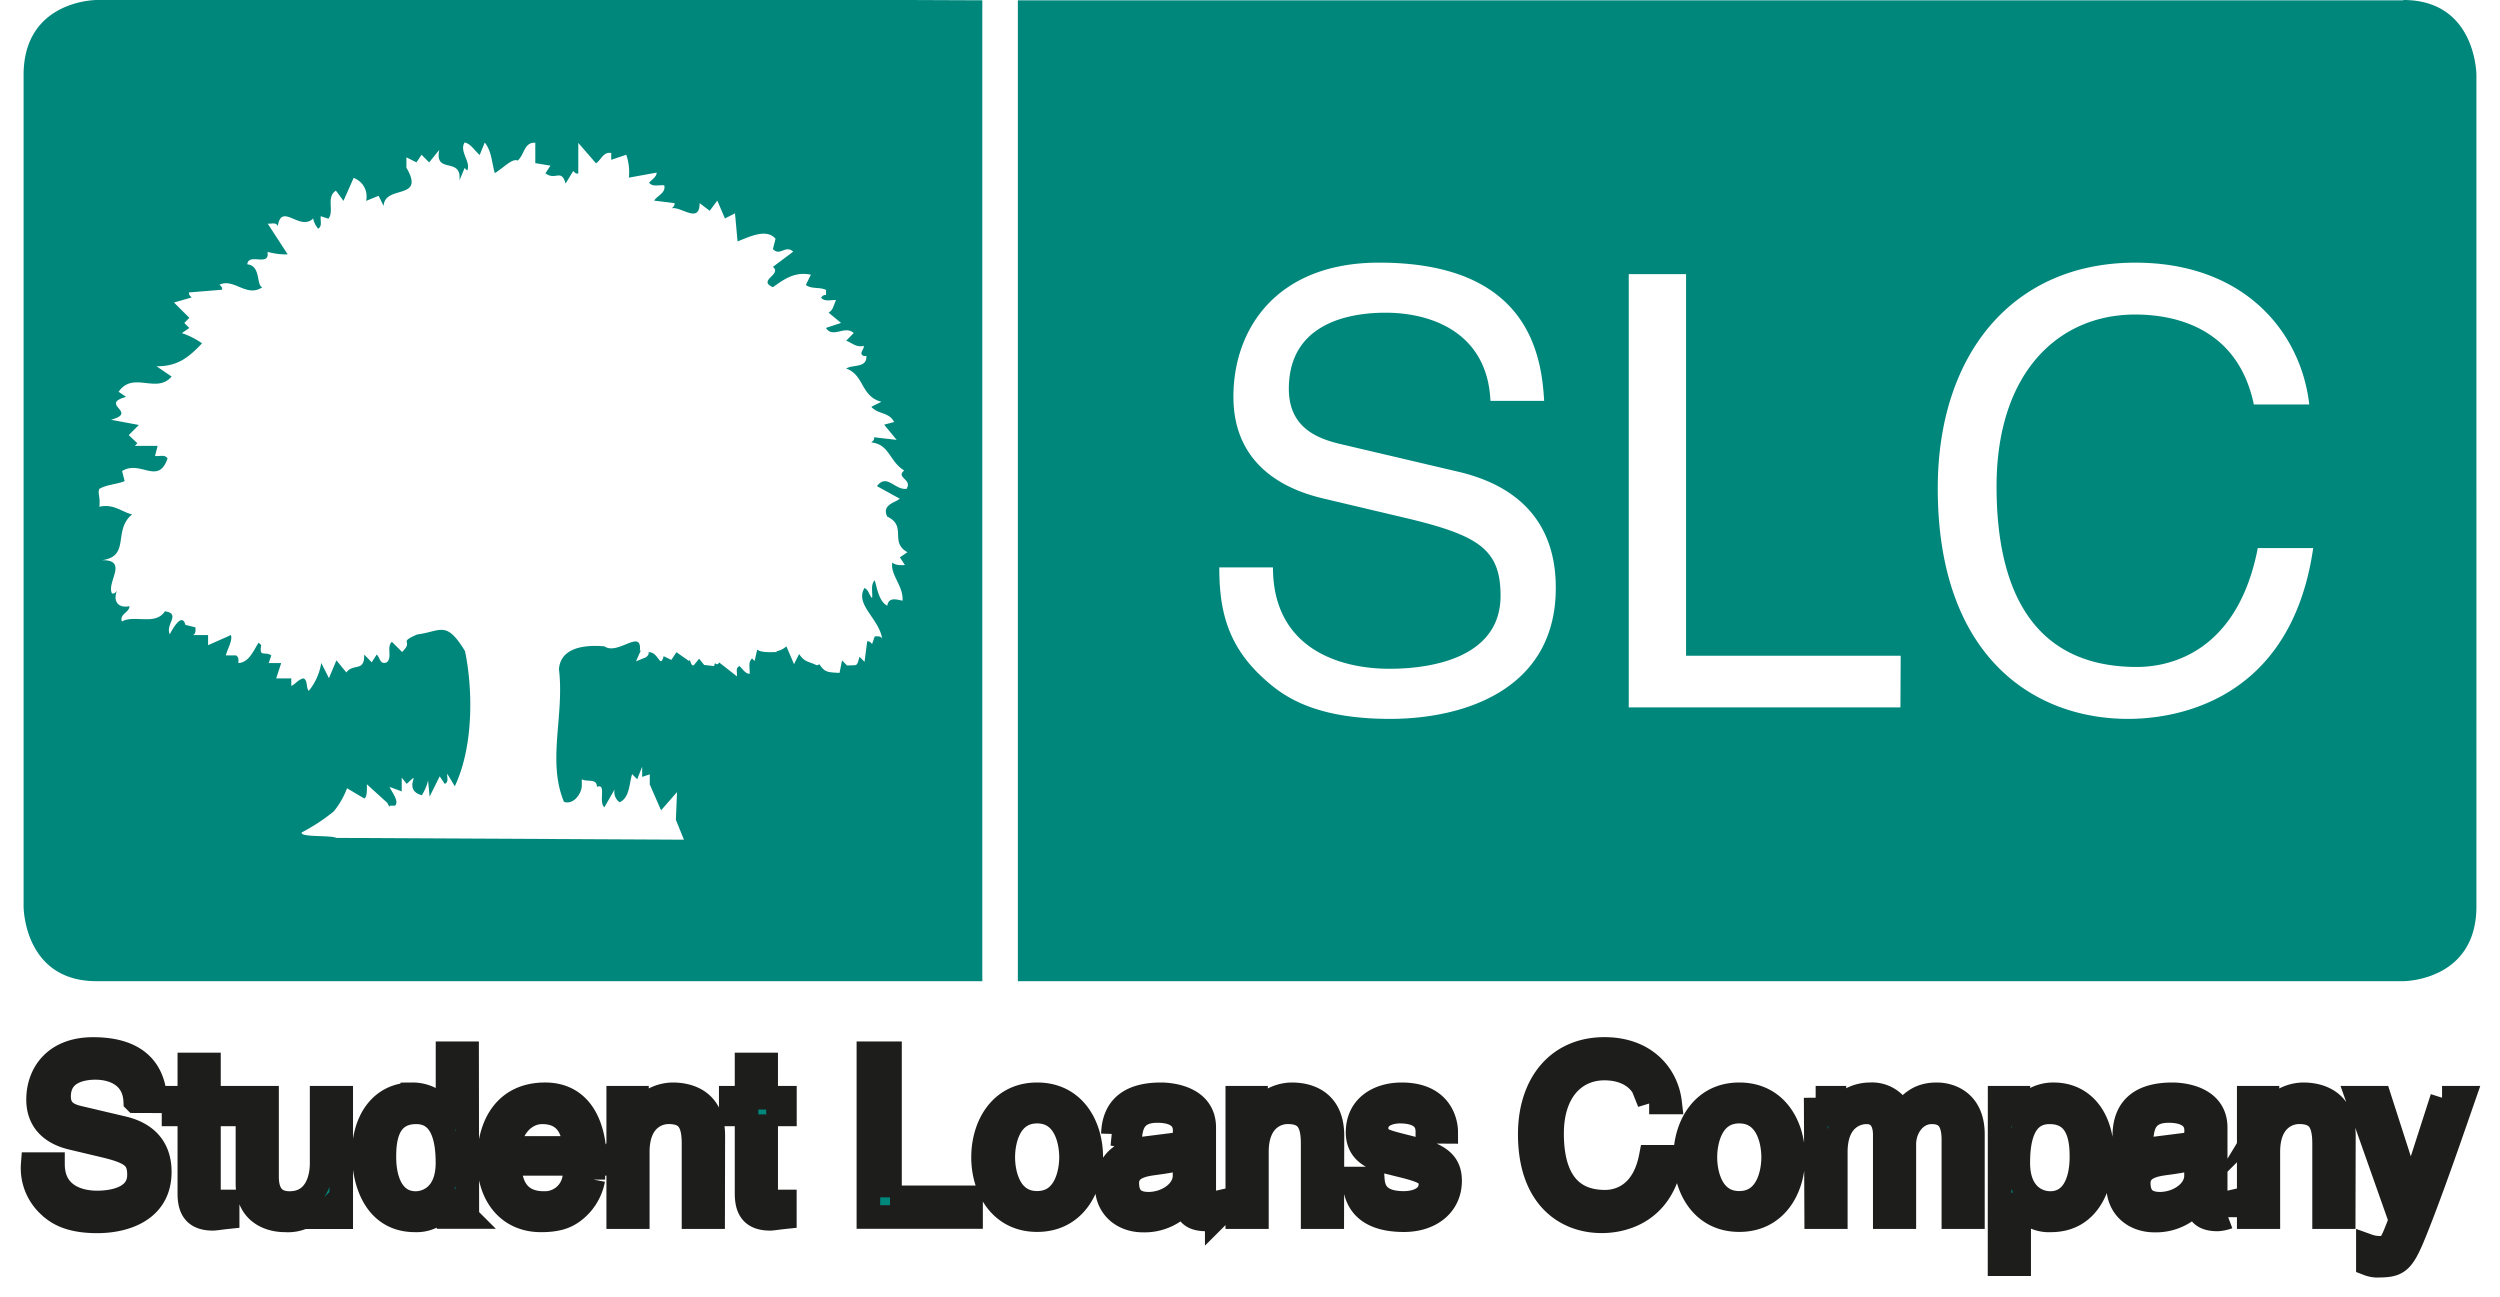
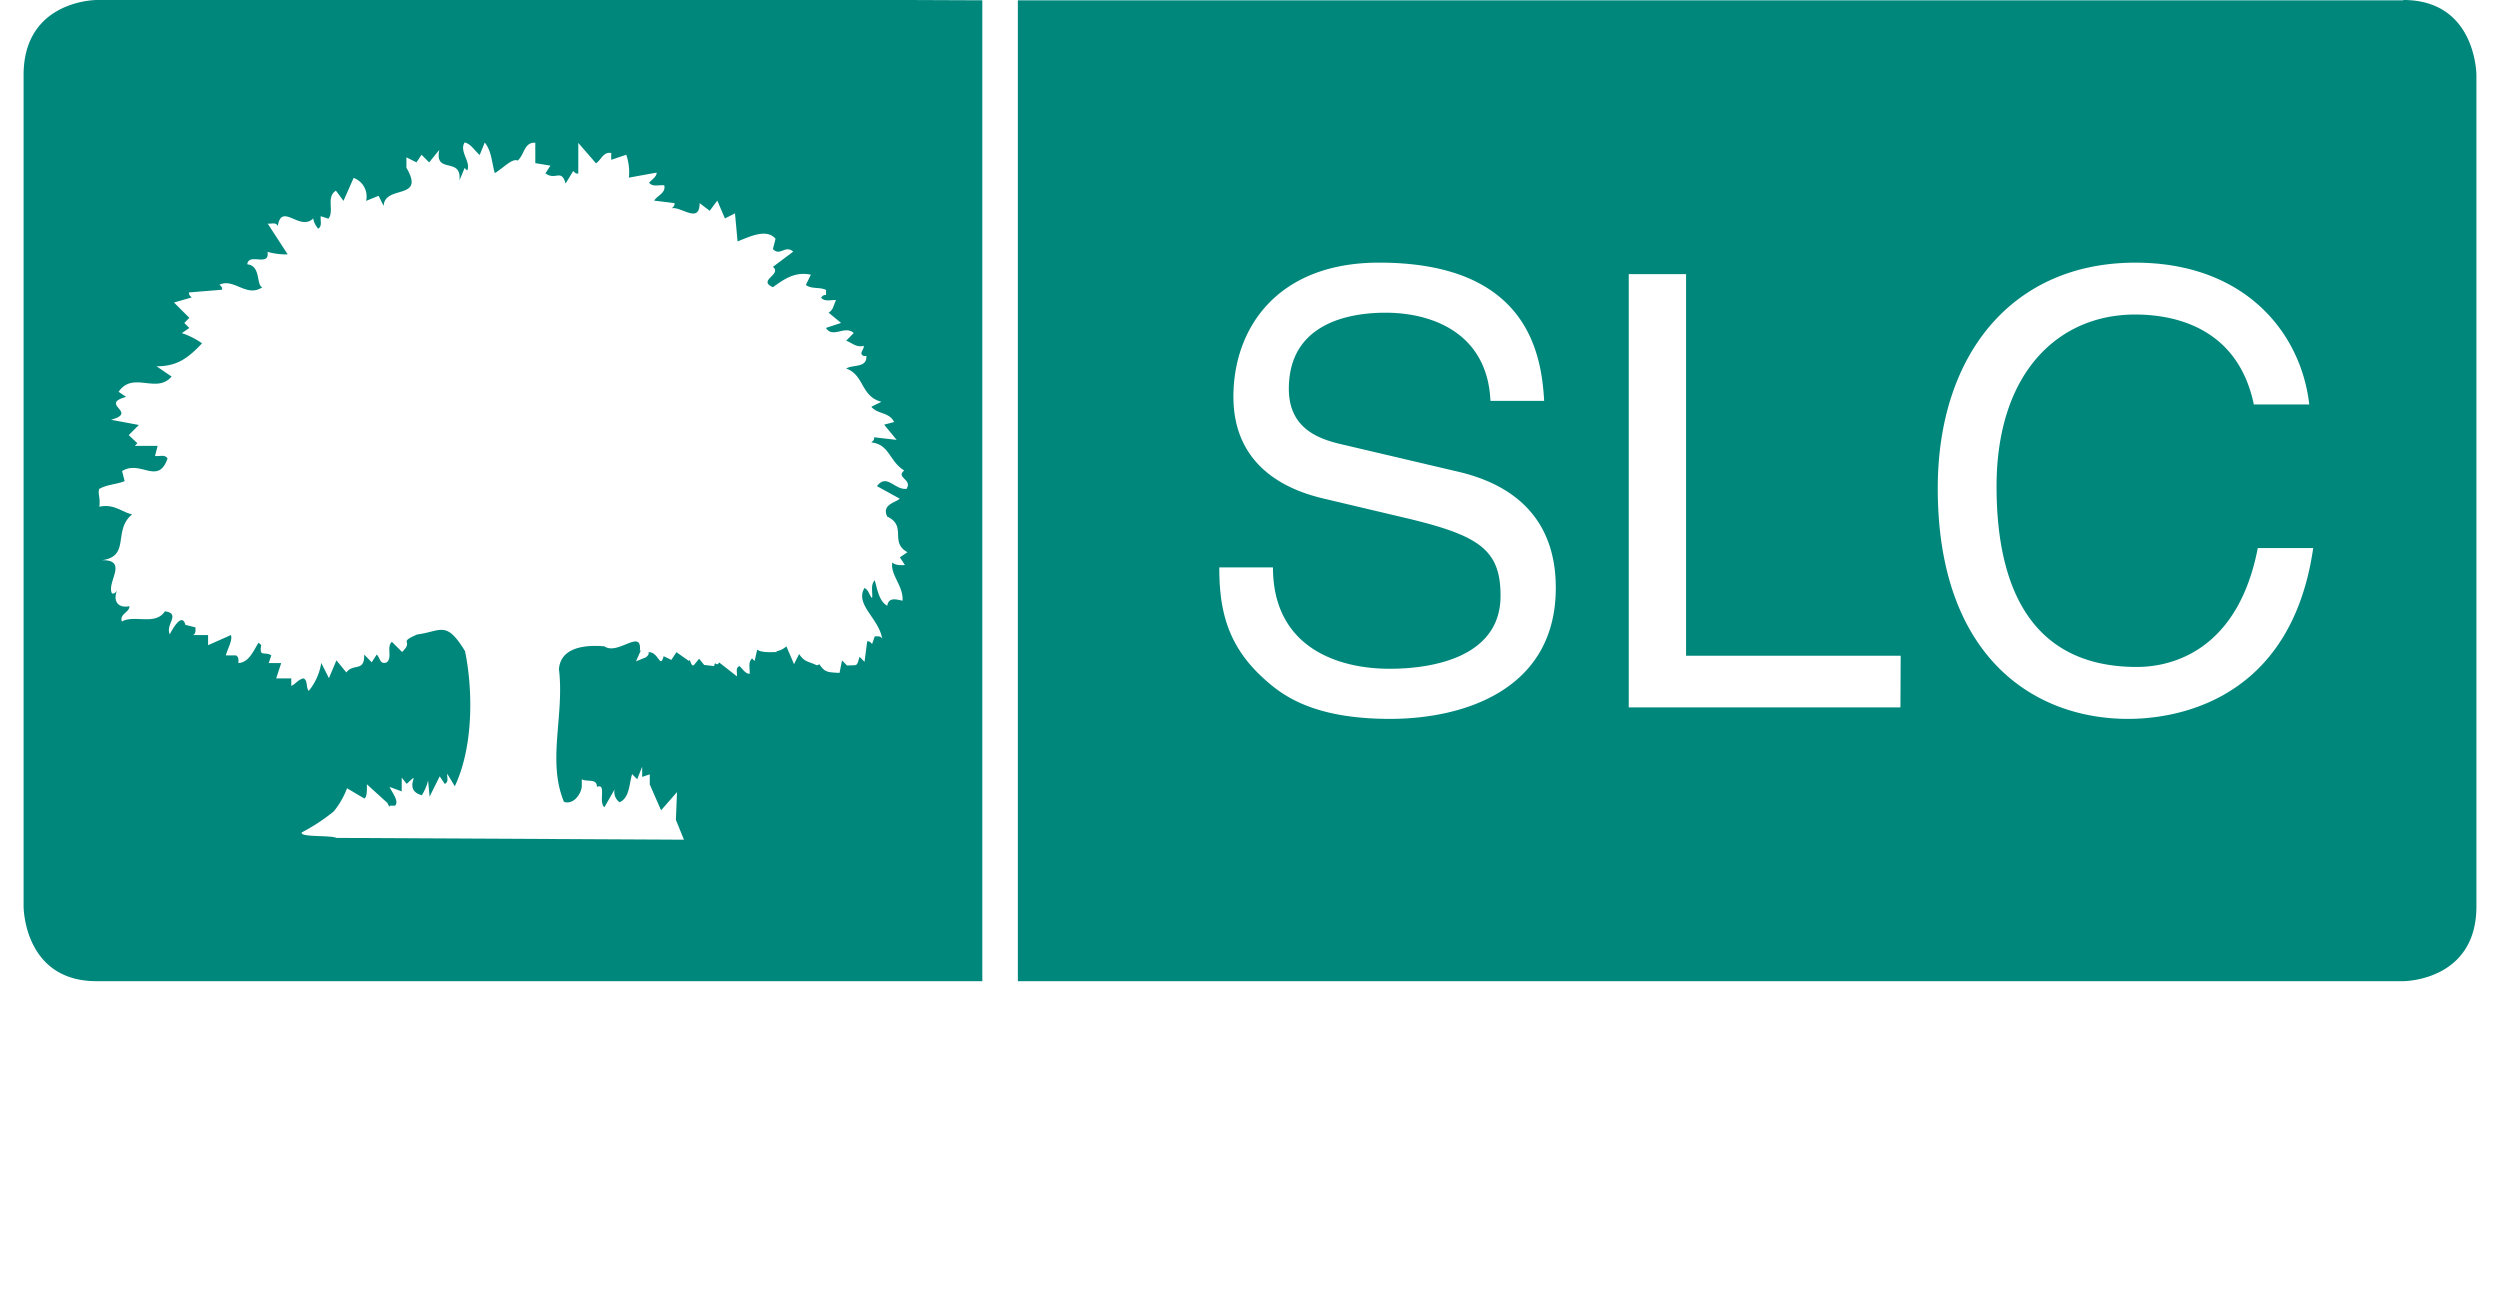
<svg xmlns="http://www.w3.org/2000/svg" width="106" height="55" fill="none">
  <path d="M90.236 30.481c-4.075 0-8.075-2.714-8.075-9.776 0-5.655 3.15-9.568 8.377-9.568 4.623 0 7.023 2.942 7.375 6.011h-2.35c-.675-3.223-3.3-3.812-5.033-3.812-3.25 0-5.876 2.456-5.876 7.292 0 4.325 1.5 7.651 5.95 7.651 1.574 0 4.3-.766 5.126-5.04h2.35c-1.001 6.934-6.5 7.242-7.852 7.242h.008Zm-9.66-.488H69.059v-18.37h2.43v16.181h9.1l-.011 2.189Zm-21.627.488c-3.325 0-4.626-1.024-5.426-1.767-1.526-1.406-1.825-2.942-1.825-4.655h2.276c0 3.326 2.649 4.297 4.95 4.297 1.752 0 4.7-.459 4.7-3.096 0-1.92-.874-2.533-3.825-3.25l-3.677-.87c-1.176-.28-3.825-1.124-3.825-4.324 0-2.865 1.825-5.68 6.175-5.68 6.276 0 6.888 3.837 7 5.86h-2.277c-.124-2.84-2.424-3.737-4.448-3.737-1.526 0-4.1.435-4.1 3.226 0 1.56 1.075 2.072 2.119 2.326l5.126 1.205c2.326.562 4.074 1.995 4.074 4.91 0 4.35-3.95 5.555-7.025 5.555h.008ZM101.903.013H43.157v41.589h58.746s3.097 0 3.097-3.168V3.184S105 0 101.903 0M38.468 20.719c-.506.108-.859-.677-1.285-.106l.964.53c-.159.165-.776.244-.53.759.859.406.083 1.08.859 1.512l-.32.217.211.324c.032 0-.397.053-.53-.109-.108.515.48 1 .43 1.624-.265-.056-.589-.162-.647.215-.344-.188-.426-.706-.53-1.08-.19.186-.08.512-.114.756-.132-.138-.132-.329-.32-.432-.427.7.62 1.294.75 2.16-.05-.136-.212-.107-.316-.107l-.114.324c-.053-.056-.106-.136-.209-.106l-.111.862-.21-.215c-.135.432-.055.342-.53.371l-.214-.217-.106.53c-.53-.029-.617-.024-.86-.371-.064.053-.091.05-.104.032v.016c-.403-.189-.511-.128-.75-.478l-.215.43-.325-.756a.827.827 0 0 1-.438.212l.059.037c-.053-.026-.617.059-.859-.106l-.108.48-.109-.108c-.185.161-.08.432-.103.65-.188 0-.3-.218-.432-.327-.188.082-.077.3-.109.433l-.75-.587c-.132.215-.158-.116-.214.154l-.424-.048-.212-.265-.217.265c-.138.11-.159-.329-.214-.167l-.53-.374-.218.327-.325-.157c-.157.568-.212-.196-.642-.17.03.109-.055.165-.108.215l-.424.173.217-.489-.053.056c.106-1.003-.938.2-1.502-.204-.67-.058-1.854-.027-1.928.97.24 1.948-.51 3.893.214 5.625.403.133.726-.33.755-.653v-.307c.212.132.641-.054.641.323.424-.162.05.653.318.865l.432-.756a.531.531 0 0 0 .212.544c.432-.191.405-.796.53-1.191l.217.215.21-.531v.432l.322-.108v.43l.48 1.095.675-.772-.047 1.178.342.84-14.735-.076c-.265-.125-1.577-.016-1.468-.234.481-.25.936-.548 1.356-.89.239-.295.428-.625.562-.98l.731.433c.138-.053.109-.494.109-.603l.837.762c.074.042.111.28.138.146h.22c.185-.189-.122-.547-.233-.796l.516.19v-.583l.212.265c.729-.687-.249.247.641.48.123-.192.213-.403.265-.625l.064.687.429-.863.214.322c.189-.083.082-.295.106-.43l.32.53c.782-1.647.782-4.024.435-5.727-.808-1.327-1.012-.841-2.032-.709-.855.377-.106.231-.638.743l-.432-.432c-.241.22.03.647-.212.867-.297.133-.297-.22-.432-.326l-.212.326-.32-.326c.026.759-.458.35-.755.759l-.421-.515-.318.756-.326-.647c-.067.436-.25.845-.53 1.186-.13-.162-.024-.4-.21-.53-.216.026-.352.243-.53.32v-.32h-.64l.212-.648h-.53l.111-.326c-.265-.189-.53.106-.426-.433l-.112-.109c-.214.327-.4.839-.858.868 0-.109.03-.265-.106-.326h-.426c.079-.298.296-.65.214-.863l-.967.43v-.43h-.641c.132-.053.106-.217.106-.326l-.427-.106c-.161-.623-.66.398-.66.398-.208-.409.488-.868-.208-.974-.406.621-1.288.133-1.826.433-.106-.327.323-.38.323-.65-.508.106-.699-.244-.53-.653-.05.059-.105.14-.211.114-.247-.461.723-1.432-.432-1.409 1.232-.161.455-1.268 1.285-1.941-.453-.11-.774-.46-1.391-.327.055-.403-.08-.567 0-.756.323-.188.723-.188 1.075-.329l-.11-.427c.778-.488 1.525.618 1.928-.53-.104-.191-.35-.08-.53-.11l.109-.429h-.965l.106-.111-.365-.345.429-.43-1.18-.22c1.18-.324-.529-.647.64-.971l-.319-.215c.612-.894 1.609.106 2.247-.647l-.638-.435c.855 0 1.324-.327 1.928-.974a3.33 3.33 0 0 0-.856-.432l.318-.218-.214-.212.214-.218-.651-.65.75-.214c-.051-.056-.136-.11-.11-.213l1.394-.114c.032-.108-.055-.162-.106-.212.615-.297 1.153.563 1.82.104-.265-.053-.05-.916-.64-.969.052-.514.963.136.857-.53.279.079.567.115.856.108L11.35 9.48c.133.029.348-.083.427.106.162-1.024.938.241 1.502-.324.03.161.104.312.212.435.186-.111.08-.355.109-.53l.323.106c.265-.324-.111-.918.32-1.189l.321.433.43-.974a.838.838 0 0 1 .529.974l.53-.215.212.43c.05-.918 1.793-.215.967-1.621v-.44l.426.214.215-.324.323.324.43-.53c-.218 1.06.963.265.855 1.297l.22-.53.106.11c.183-.352-.35-.814-.106-1.19.265.053.426.352.638.53l.215-.53c.297.376.297.864.426 1.297.329-.189.75-.648.967-.53.297-.245.265-.783.75-.757v.865l.641.106-.21.326c.427.324.669-.217.854.433l.323-.53c.056.052.109.13.215.105V6.06l.752.865c.21-.135.318-.512.644-.435v.286l.638-.215a2.3 2.3 0 0 1 .112.971l1.176-.214c0 .188-.212.294-.32.432.158.19.426.082.643.106.077.326-.294.435-.43.65l.862.106c.021.109-.056.162-.111.218.4-.08 1.178.679 1.178-.218l.427.326.323-.432.323.756.427-.215.109 1.189c.482-.186 1.234-.57 1.61-.11l-.111.433c.297.324.53-.19.861.11l-.861.646c.403.324-.673.568 0 .863.482-.348.938-.672 1.608-.531l-.212.435c.241.186.588.077.856.212v.218c-.109-.024-.162.053-.212.109.162.19.421.082.638.106-.106.188-.106.408-.318.53l.53.435-.643.212c.294.462.808-.132 1.178.218l-.32.326c.241.08.43.3.747.215.026.162-.238.324 0 .433h.111c.027.514-.561.352-.858.53.773.265.614 1.189 1.497 1.409l-.43.212c.265.324.753.215.967.647l-.423.112.53.645-.96-.11c.027.11-.055.163-.114.218.78.085.753.796 1.394 1.191-.37.297.347.38.109.756l.02.014ZM38.534 0H4.094S1 0 1 3.183v35.251s0 3.168 3.094 3.168H41.65V.013L38.534 0Z" fill="#00877C" />
-   <path d="M5.734 46.69c-.048-1.061-.917-1.411-1.682-1.411-.575 0-1.547.164-1.547 1.217 0 .59.405.783.794.878l1.937.457c.877.212 1.539.753 1.539 1.857 0 1.645-1.491 2.098-2.65 2.098-1.255 0-1.748-.387-2.05-.666a2.168 2.168 0 0 1-.688-1.761h.86c0 1.257 1.002 1.626 1.87 1.626.66 0 1.776-.175 1.776-1.173 0-.724-.331-.955-1.447-1.225l-1.388-.33c-.442-.105-1.444-.424-1.444-1.633 0-1.083.69-2.147 2.332-2.147 2.37 0 2.606 1.452 2.649 2.216l-.861-.003ZM8.86 47.25v3.297c0 .396.329.396.5.396h.292v.665c-.302.032-.53.07-.622.07-.822 0-1.002-.473-1.002-1.083V47.25h-.67v-.706h.67v-1.411h.832v1.411h.795v.706H8.86ZM13.684 51.608v-.742l-.018-.019a1.626 1.626 0 0 1-1.569.897c-.726 0-1.605-.356-1.605-1.566v-3.634h.831v3.353c0 .833.416 1.112.954 1.112 1.06 0 1.36-.947 1.36-1.682v-2.783h.831v5.064h-.784ZM17.621 51.009c.53 0 1.351-.358 1.351-1.7 0-.823-.132-2.147-1.324-2.147-1.282 0-1.349 1.247-1.349 1.894 0 1.112.424 1.953 1.325 1.953h-.003Zm2.194.591h-.795v-.697h-.018a1.48 1.48 0 0 1-1.407.84c-1.682 0-2.173-1.612-2.173-2.822 0-1.42.747-2.523 2.059-2.523a1.669 1.669 0 0 1 1.475.862l.019-.069v-2.533h.83l.01 6.942ZM24.363 48.672c-.045-.796-.368-1.51-1.377-1.51-.766 0-1.37.724-1.37 1.51h2.747Zm.795 1.342a2.203 2.203 0 0 1-.88 1.382c-.225.154-.548.348-1.34.348-1.388 0-2.21-1.062-2.21-2.531 0-1.568.737-2.815 2.385-2.815 1.425 0 2.12 1.162 2.12 2.95h-3.617c0 1.061.482 1.66 1.436 1.66a1.257 1.257 0 0 0 1.28-.991l.826-.003ZM30.237 51.608h-.832v-3.122c0-.878-.244-1.326-1.06-1.326-.471 0-1.303.31-1.303 1.682v2.766h-.83v-5.064h.795v.716h.019a1.781 1.781 0 0 1 1.491-.862c.766 0 1.727.321 1.727 1.762l-.007 3.448ZM32.486 47.25v3.297c0 .396.329.396.5.396h.292v.665c-.302.032-.53.07-.622.07-.822 0-1.002-.473-1.002-1.083V47.25h-.67v-.706h.67v-1.411h.832v1.411h.795v.706h-.795ZM37.736 50.767h3.437v.833H36.82v-6.942h.916v6.11ZM43.975 51c1.19 0 1.436-1.257 1.436-1.933 0-.676-.246-1.934-1.436-1.934s-1.436 1.258-1.436 1.934c0 .676.247 1.934 1.436 1.934Zm0-4.602c1.59 0 2.295 1.364 2.295 2.669s-.718 2.666-2.295 2.666c-1.576 0-2.294-1.36-2.294-2.666 0-1.305.718-2.669 2.294-2.669ZM50.228 49.02c-.133.105-.34.182-1.37.317-.405.059-1.06.184-1.06.823 0 .55.265.878.899.878.773 0 1.528-.512 1.528-1.188l.003-.83Zm-3.041-.94c.037-1.207.82-1.682 2.04-1.682.397 0 1.833.117 1.833 1.411v2.919c0 .212.103.3.265.3.089-.005.177-.018.265-.038v.618a1.552 1.552 0 0 1-.453.096c-.737 0-.85-.387-.877-.772a2.237 2.237 0 0 1-1.786.82c-.906 0-1.55-.59-1.55-1.46 0-.424.125-1.41 1.502-1.591l1.37-.173c.199-.018.434-.095.434-.6 0-.503-.376-.822-1.16-.822-.946 0-1.078.592-1.134.977l-.75-.003ZM56.488 51.608h-.832v-3.122c0-.878-.244-1.326-1.06-1.326-.471 0-1.303.31-1.303 1.682v2.766h-.832v-5.064h.795v.716h.02a1.776 1.776 0 0 1 1.492-.862c.763 0 1.728.321 1.728 1.762l-.008 3.448ZM60.52 47.985c0-.319-.125-.852-1.171-.852-.265 0-.983.088-.983.716 0 .417.265.512.898.677l.832.212c1.028.265 1.388.647 1.388 1.326 0 1.043-.842 1.672-1.955 1.672-1.955 0-2.098-1.16-2.12-1.767h.795c.027.395.14 1.035 1.312 1.035.596 0 1.134-.244 1.134-.796 0-.406-.265-.53-.983-.727l-.962-.239c-.689-.175-1.144-.53-1.144-1.228 0-1.112.898-1.616 1.87-1.616 1.767 0 1.889 1.327 1.889 1.592l-.8-.005ZM69.924 46.746c-.264-1.218-1.247-1.44-1.896-1.44-1.23 0-2.22.93-2.22 2.756 0 1.634.566 2.891 2.246 2.891.596 0 1.624-.292 1.937-1.905h.887c-.376 2.619-2.456 2.735-2.964 2.735-1.54 0-3.052-1.023-3.052-3.692 0-2.136 1.19-3.616 3.166-3.616 1.745 0 2.649 1.111 2.784 2.27h-.888ZM73.745 51c1.19 0 1.436-1.257 1.436-1.933 0-.676-.247-1.934-1.436-1.934-1.19 0-1.436 1.258-1.436 1.934 0 .676.246 1.934 1.436 1.934Zm0-4.602c1.59 0 2.294 1.364 2.294 2.669s-.718 2.666-2.294 2.666-2.294-1.36-2.294-2.666c0-1.305.718-2.669 2.294-2.669ZM76.984 46.544h.795v.716h.019a1.725 1.725 0 0 1 1.491-.862 1.34 1.34 0 0 1 1.325.823c.413-.475.744-.823 1.51-.823.53 0 1.528.281 1.528 1.703v3.507h-.829v-3.276c0-.695-.209-1.17-.916-1.17-.708 0-1.163.677-1.163 1.353v3.093h-.83v-3.507c0-.427-.161-.939-.776-.939-.471 0-1.3.31-1.3 1.682v2.764h-.832l-.022-5.064ZM86.927 51.009c.906 0 1.325-.838 1.325-1.953 0-.647-.066-1.894-1.351-1.894-1.2 0-1.325 1.327-1.325 2.146 0 1.345.821 1.7 1.351 1.7Zm-2.143-4.465h.795v.716h.018a1.665 1.665 0 0 1 1.473-.862c1.325 0 2.059 1.104 2.059 2.523 0 1.21-.49 2.823-2.173 2.823a1.474 1.474 0 0 1-1.324-.677h-.019v2.534h-.832l.003-7.057ZM93.113 49.02c-.132.105-.339.182-1.37.317-.405.059-1.06.184-1.06.823 0 .55.266.878.896.878.774 0 1.532-.512 1.532-1.188l.002-.83Zm-3.041-.94c.037-1.207.821-1.682 2.04-1.682.397 0 1.833.117 1.833 1.411v2.919c0 .212.103.3.265.3.09-.005.178-.018.265-.038v.618a1.552 1.552 0 0 1-.453.096c-.737 0-.85-.387-.877-.772a2.242 2.242 0 0 1-1.786.82c-.908 0-1.55-.59-1.55-1.46 0-.424.125-1.41 1.503-1.591l1.37-.173c.198-.018.434-.095.434-.6 0-.503-.379-.822-1.163-.822-.943 0-1.076.592-1.131.977l-.75-.003ZM99.373 51.608h-.832v-3.122c0-.878-.244-1.326-1.06-1.326-.471 0-1.303.31-1.303 1.682v2.766h-.832v-5.064h.795v.716h.018a1.787 1.787 0 0 1 1.492-.862c.766 0 1.73.321 1.73 1.762l-.008 3.448ZM103.543 46.544h.917c-.575 1.653-1.142 3.306-1.775 4.958-.795 2.05-.869 2.165-1.937 2.165a1.174 1.174 0 0 1-.35-.077v-.772c.161.058.33.088.501.088.435 0 .482-.128.88-1.17l-1.834-5.192h.949l1.324 4.117 1.325-4.117Z" fill="#00877C" stroke="#1D1D1B" stroke-miterlimit="10" />
</svg>